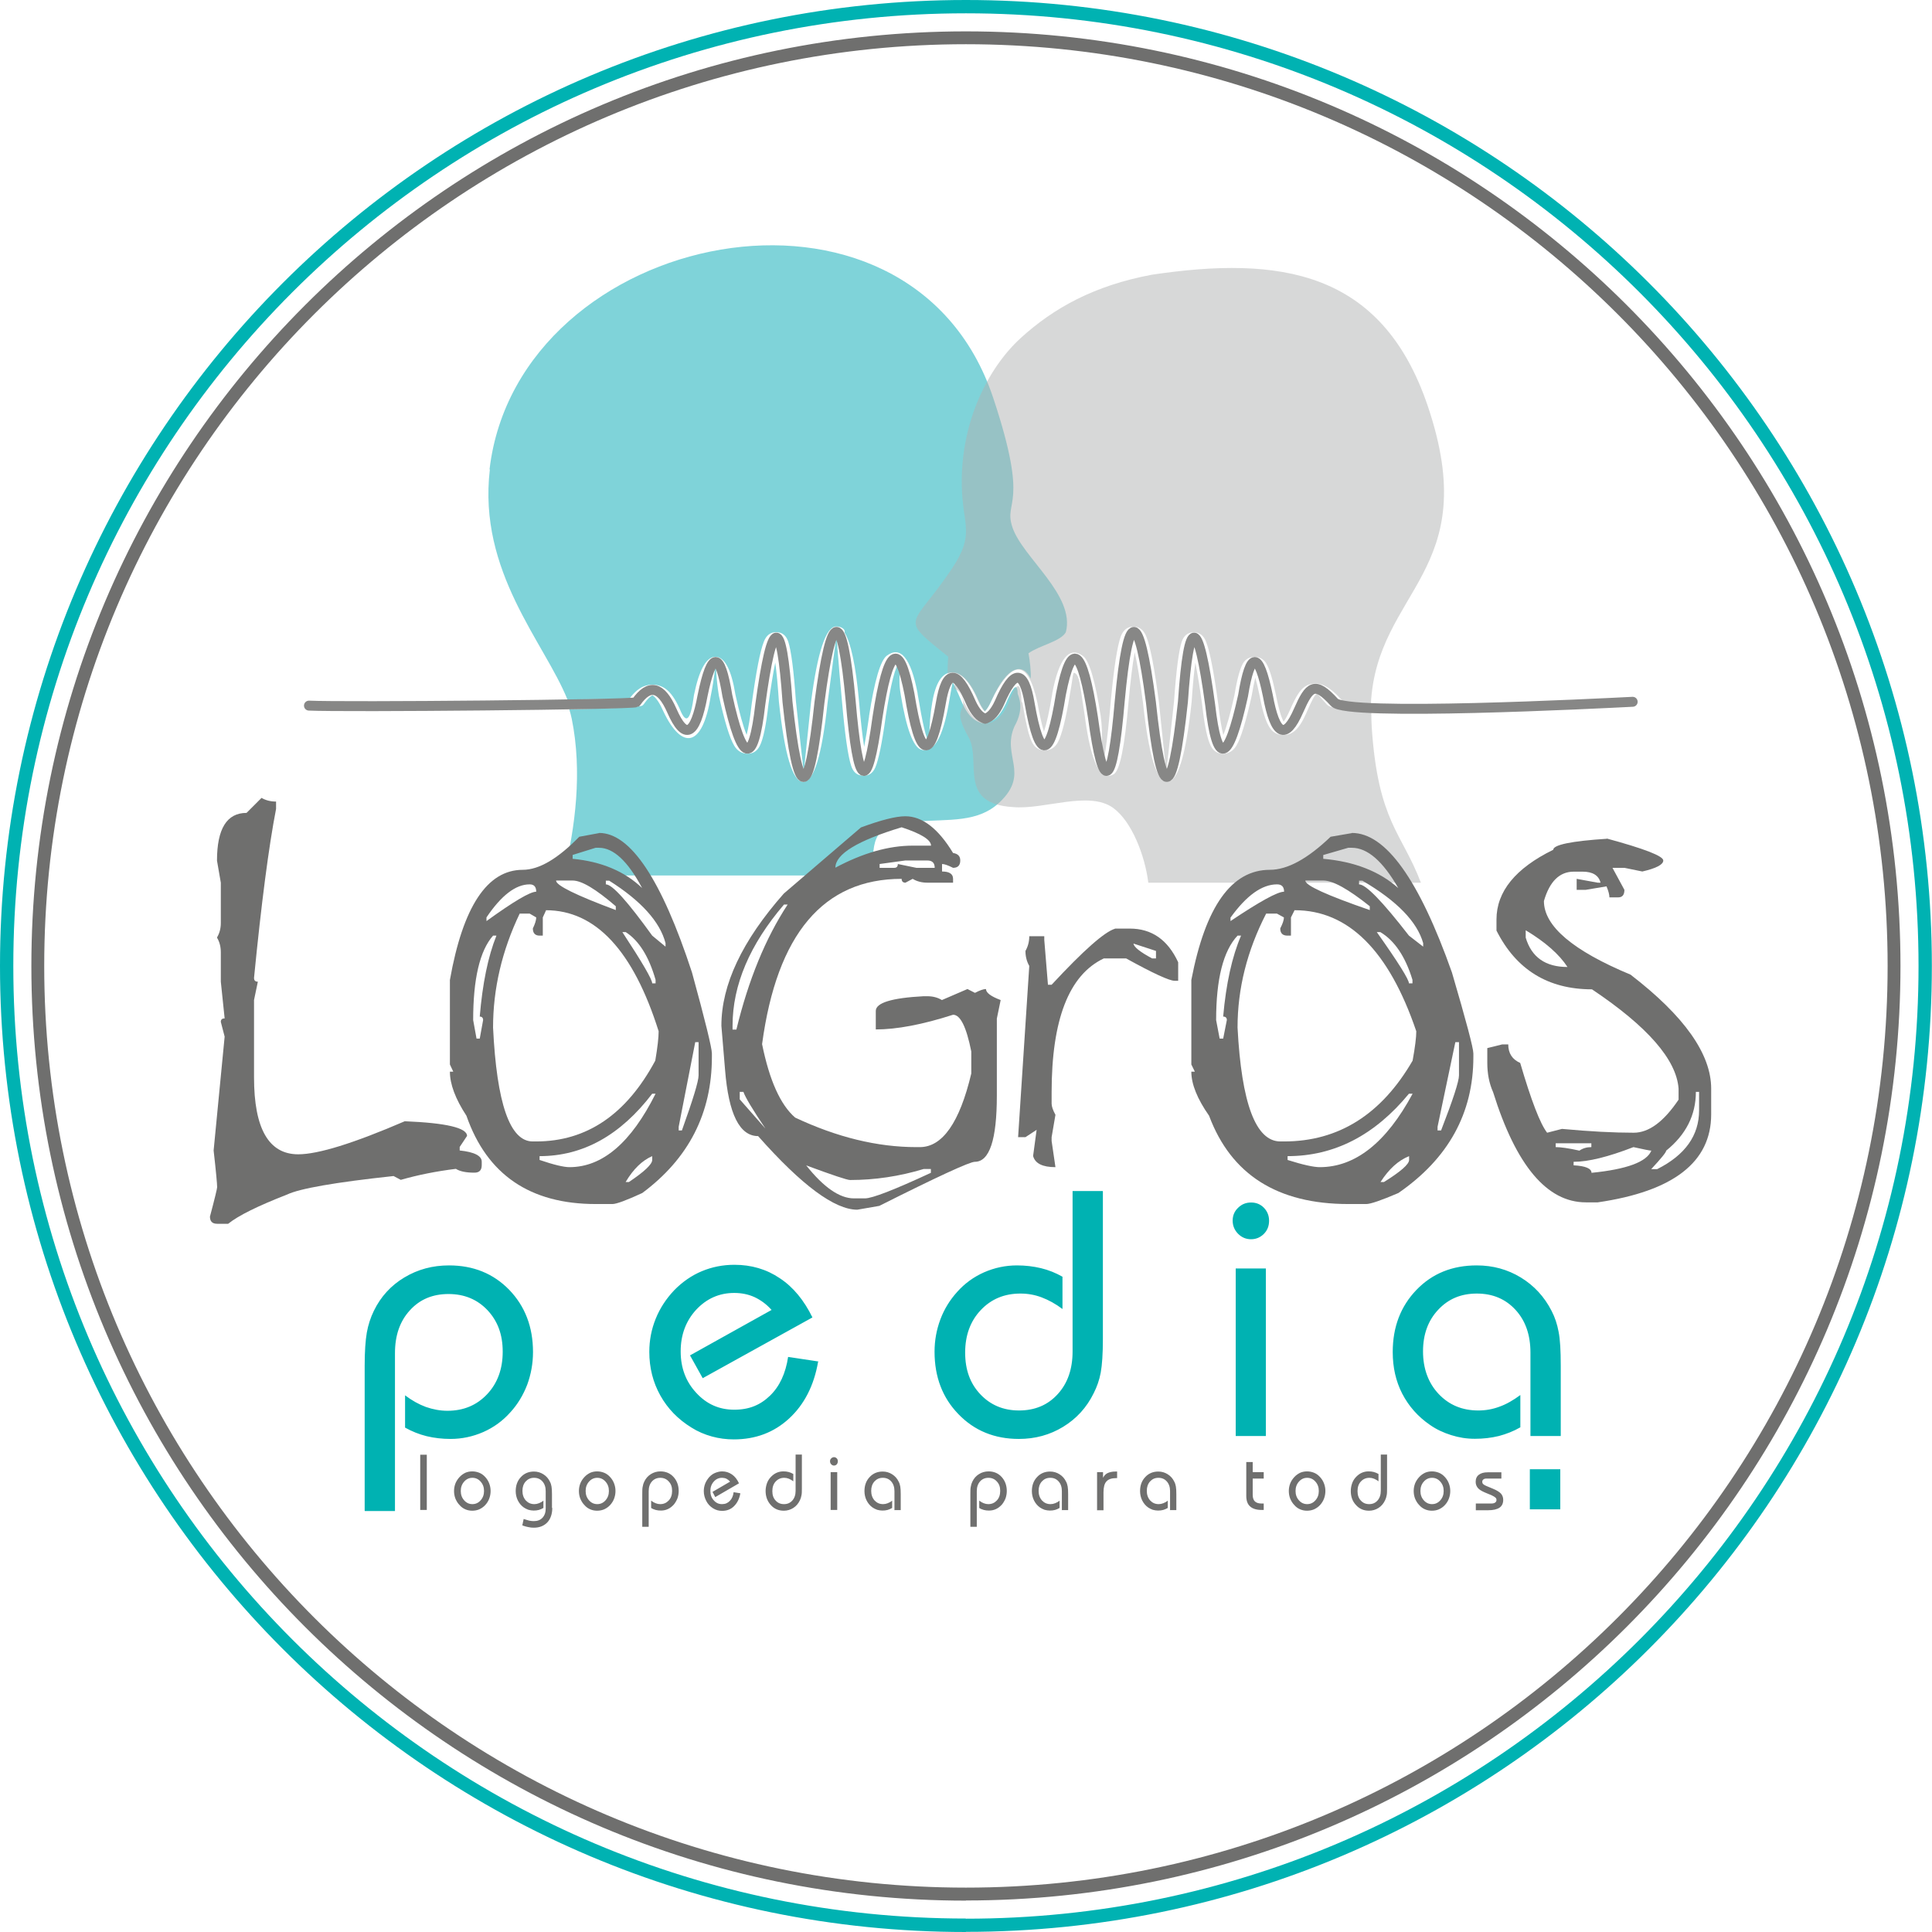
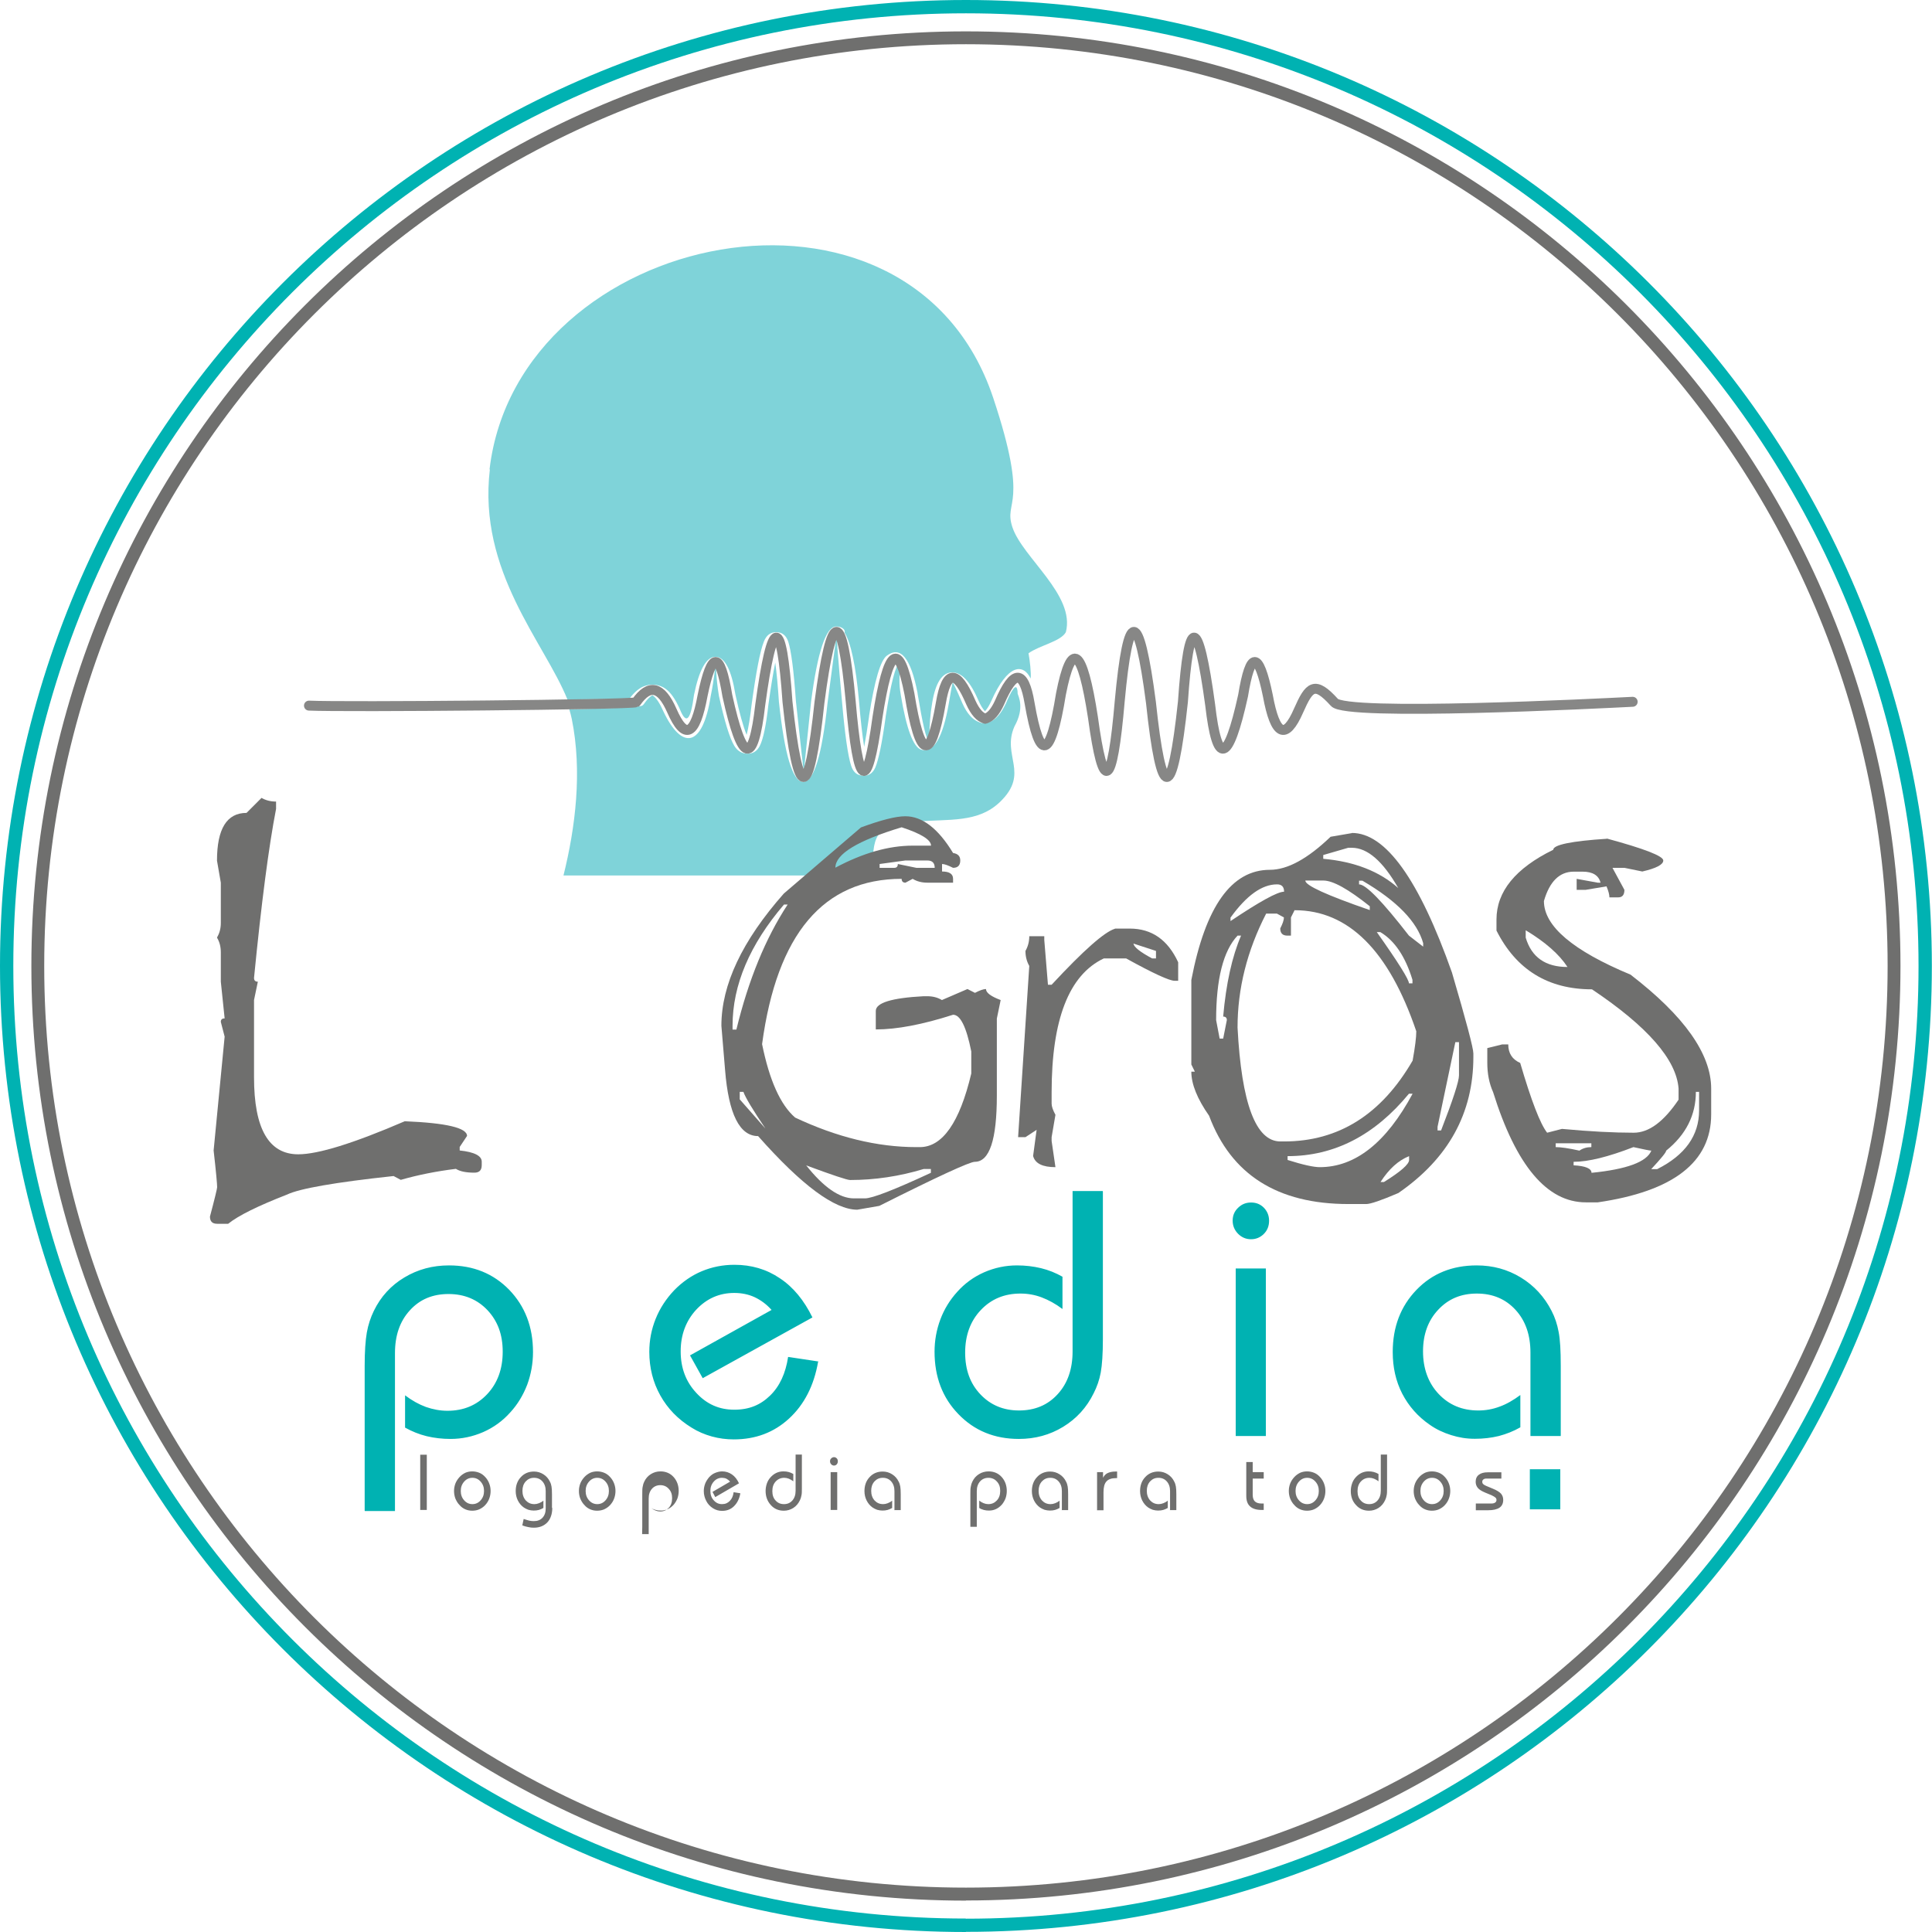
<svg xmlns="http://www.w3.org/2000/svg" id="Capa_1" data-name="Capa 1" viewBox="0 0 126.25 126.25">
  <defs>
    <style> .cls-1 { stroke-width: .65px; } .cls-1, .cls-2, .cls-3, .cls-4, .cls-5, .cls-6 { fill-rule: evenodd; } .cls-1, .cls-4 { fill: none; stroke: #878786; stroke-linecap: round; stroke-linejoin: round; } .cls-2 { fill: #b1b2b3; } .cls-2, .cls-3 { opacity: .5; } .cls-3 { fill: #00a9b4; } .cls-4 { stroke-width: .65px; } .cls-5 { fill: #6f6f6e; } .cls-7, .cls-6 { fill: #00b2b2; } </style>
  </defs>
  <path class="cls-6" d="M23.83,98.71v-9.46c0-.93.05-1.65.14-2.17.09-.51.25-.99.46-1.42.45-.93,1.12-1.66,1.99-2.18.88-.53,1.85-.79,2.92-.79,1.59,0,2.9.53,3.94,1.6,1.03,1.07,1.55,2.42,1.55,4.06,0,.75-.13,1.46-.38,2.14-.26.67-.62,1.28-1.11,1.81-.49.55-1.08.98-1.76,1.28-.69.3-1.4.45-2.14.45-.54,0-1.06-.06-1.56-.18-.49-.12-.96-.31-1.41-.56v-2.11c.45.34.9.59,1.36.76.46.16.93.25,1.41.25,1.05,0,1.91-.36,2.59-1.08.68-.72,1.02-1.65,1.02-2.78s-.33-2-.99-2.71c-.66-.7-1.51-1.06-2.55-1.06s-1.88.35-2.53,1.07c-.65.71-.97,1.64-.97,2.79v10.32h-1.97ZM53.46,88.99c-.27,1.56-.91,2.8-1.9,3.71-.99.91-2.19,1.36-3.61,1.36-.48,0-.96-.06-1.43-.19-.47-.13-.92-.32-1.33-.58-.88-.54-1.56-1.24-2.04-2.1-.48-.86-.72-1.81-.72-2.85,0-.76.14-1.48.42-2.17.28-.69.68-1.3,1.21-1.86.53-.54,1.13-.96,1.8-1.24.67-.28,1.38-.42,2.13-.42,1.11,0,2.1.29,2.97.88.88.58,1.58,1.44,2.13,2.56l-7.17,3.97-.83-1.49,5.33-2.97c-.33-.37-.7-.64-1.1-.83-.41-.19-.86-.28-1.34-.28-.98,0-1.81.37-2.49,1.1-.67.73-1.01,1.64-1.01,2.72s.34,1.98,1.02,2.71c.68.74,1.5,1.1,2.48,1.1s1.71-.31,2.34-.92c.63-.61,1.02-1.46,1.18-2.53l1.99.3h0ZM72.07,77.86v9.62c0,.98-.05,1.72-.14,2.21-.09.49-.25.94-.46,1.35-.46.94-1.13,1.67-2,2.2-.87.53-1.83.79-2.89.79-1.59,0-2.91-.54-3.95-1.62-1.04-1.07-1.56-2.43-1.56-4.08,0-.74.13-1.44.38-2.11.25-.67.62-1.27,1.1-1.8.49-.55,1.08-.98,1.76-1.28.69-.3,1.4-.45,2.15-.45.54,0,1.06.06,1.56.18.5.12.97.31,1.41.56v2.11c-.45-.34-.91-.59-1.36-.76s-.91-.25-1.39-.25c-1.05,0-1.91.36-2.59,1.08-.68.72-1.02,1.65-1.02,2.78s.33,2.02.99,2.72c.66.7,1.5,1.06,2.53,1.06s1.88-.35,2.53-1.07c.65-.71.97-1.64.97-2.79v-10.48h1.97ZM80.75,93.84v-10.95h1.97v10.95h-1.97ZM80.55,79.77c0-.33.11-.61.35-.84.23-.23.51-.35.85-.35s.61.11.84.34c.22.23.34.51.34.85s-.11.63-.34.86c-.23.23-.51.35-.84.35s-.61-.12-.85-.36c-.23-.24-.35-.52-.35-.86h0ZM100.01,93.84v-5.45c0-1.15-.32-2.08-.97-2.79-.65-.71-1.49-1.07-2.53-1.07s-1.87.35-2.53,1.06c-.66.7-.99,1.61-.99,2.72s.34,2.06,1.02,2.78c.68.72,1.54,1.08,2.59,1.08.48,0,.94-.08,1.39-.25.45-.16.9-.42,1.36-.76v2.11c-.45.26-.92.44-1.41.57-.5.12-1.01.18-1.56.18s-1.04-.08-1.55-.24c-.51-.16-.98-.38-1.39-.67-.79-.54-1.39-1.23-1.81-2.04-.42-.82-.62-1.72-.62-2.72,0-1.64.52-2.99,1.55-4.06,1.03-1.07,2.34-1.6,3.94-1.6,1.05,0,2.01.26,2.88.79.87.53,1.54,1.26,2.01,2.18.22.42.37.88.46,1.37.1.5.14,1.23.14,2.22v4.59h-1.97Z" />
  <path class="cls-3" d="M32.01,30.68c-.79,6.68,3.57,11.3,5.07,15.03,2.21-.02,3.81-.04,4.05-.05.29-.39.58-.65.89-.79.25-.11.51-.15.79-.12.25.03.47.11.67.25.34.24.65.68.94,1.33.44,1.1.72.68.93-.92h0s0,0,0,0c.34-1.66.81-2.49,1.4-2.49.6,0,1.04.82,1.31,2.48.26,1.19.5,2.06.73,2.62.12-.46.23-1.13.33-2.01h0c.29-2.11.55-3.47.8-4.09.16-.41.43-.61.8-.61.39,0,.65.21.79.62.19.59.36,1.88.5,3.89.33,3.07.5,4.6.52,4.6,0,0,.15-1.52.47-4.56h0c.42-3.25.97-4.89,1.62-4.92h0c.3-.01.56.13.58.31,0,.03,0,.06-.01.09.41.66.73,2.14.94,4.44h0c.11,1.29.22,2.29.34,3.02.1-.52.21-1.18.32-1.98,0-.01,0-.02,0-.03.36-2.33.75-3.65,1.17-3.95.89-.65,1.56.16,2,2.45v.03c.33,1.99.57,3.01.72,3.06.12.04-.04-.86.24-2.48h0c.22-1.3.65-1.95,1.29-1.96.62-.02,1.2.6,1.74,1.86.13.29.26.51.4.66v.02s.03-.02.03-.02c.14-.15.27-.37.4-.66,1.07-2.41,2.08-2.47,2.57-1.46.04-.36-.05-1.17-.14-1.65.7-.51,2.11-.77,2.44-1.38.63-2.42-2.82-4.86-3.49-6.85-.61-1.82,1.16-1.21-1.26-8.47-5.45-16.31-31.05-11.06-32.91,4.68h0ZM37.31,46.35c2.62-.06,4.52-.14,4.66-.24.05-.03.08-.07.11-.11.21-.3.4-.49.56-.57l.02.02c.23.16.46.51.7,1.06,1.2,2.51,2.55,2.37,3.08-1.01h0c.26-1.27.27-1.91.32-1.91.06,0,.01.63.22,1.89h0c.37,1.67.7,2.75,1,3.25.2.33.47.5.81.52.39.02.68-.15.86-.51.22-.43.41-1.32.56-2.67.16-1.16.31-2.08.45-2.77.09.65.17,1.5.24,2.56h0c.37,3.48.9,5.22,1.58,5.23.7.01,1.23-1.71,1.6-5.18.37-2.87.57-4.3.59-4.3h0s.09,1.41.35,4.21h0c.19,2.18.39,3.58.6,4.22.12.37.33.58.63.63.45.08.76-.09.95-.52.21-.5.44-1.59.67-3.27v-.02c.34-2.19.65-3.39.92-3.59.2-.14-.17.84.07,2.1v.02c.37,2.24.82,3.44,1.34,3.6.81.23,1.41-.77,1.8-3.02h0c.15-.91.24-1.36.25-1.37.03,0,.25.45.64,1.36h0c.15.34.32.61.5.81.22.25.47.4.77.48h0s0,0,0,0h0s0,0,0,0h0s.01,0,.01,0h.01s0,0,0,0h.01s0,0,0,0h.01s.03,0,.04,0h0s.01,0,.01,0h0s.01,0,.01,0h0s.01,0,.01,0h0s.01,0,.01,0h0s.01,0,.01,0h0s.01,0,.01,0h0s.01,0,.01,0h.01s0,0,0,0h.01s0,0,0,0h.01s0,0,0,0h.01s0,0,0,0h.01s0,0,0,0h.01s0,0,0,0h.01s0,0,0,0c.01,0,.03,0,.04,0h.01s0,0,0,0h.01s0,0,0,0h.01s.01,0,.01,0h0s0,0,0,0h0s0,0,0,0h0c.29-.07.55-.23.77-.48.18-.2.34-.47.5-.8h0c.3-.71.75-1.61.77-.64.05.19.47.93-.21,2.14-.85,1.92,1.02,3.04-.94,4.93-1.44,1.39-3.32,1.11-5.53,1.29-2.73.22-2.81.94-2.79,3.52h-20.21c.78-3.14,1.24-6.8.54-10.24-.04-.2-.1-.41-.16-.62h0ZM42.62,45.42s-.01,0,0,0h0ZM50.73,41.98c.08,0,.06,0-.01.01-.05,0-.06-.01.01-.01Z" />
-   <path class="cls-2" d="M74.91,57.68h17.94c-1.23-3.25-2.8-3.98-3.21-10.13-.02-.35-.03-.69-.03-1.01-1.55-.08-2.64-.23-2.89-.49h0c-.46-.5-.63-.73-.64-.73-.16.05-.37.48-.68,1.19-.26.61-.52,1.02-.78,1.24-.29.25-.63.33-1,.25-.02,0-.04,0-.06-.01-.25-.07-.45-.22-.6-.46-.24-.37-.46-1.05-.64-2.03h0c-.1-.49-.2-.9-.29-1.22-.08.32-.16.71-.24,1.2h0c-.37,1.67-.7,2.75-1,3.25-.2.33-.47.5-.81.52-.39.02-.68-.15-.86-.51-.22-.43-.41-1.32-.56-2.67-.16-1.16-.31-2.08-.45-2.77-.09.65-.17,1.5-.24,2.56h0c-.37,3.48-.9,5.22-1.58,5.23-.7.01-1.23-1.71-1.6-5.18-.19-1.44-.37-2.54-.54-3.29-.14.74-.27,1.81-.4,3.21h0c-.25,2.94-.57,4.53-.97,4.76-.85.51-1.48-.72-1.88-3.7v-.02c-.34-2.19-.36-2.67-.63-2.87-.2-.14-.12.13-.36,1.38v.02c-.26,1.58-.52,2.61-.78,3.1-.17.32-.43.5-.76.53-.4.03-.7-.12-.9-.47-.24-.41-.43-1.31-.66-2.63l-.06-.1c-.05-1.44-.34-1.25-.86.14h0c-.15.34-.32.61-.5.81-.22.25-.47.4-.77.48h0s0,0,0,0h0s0,0,0,0h0s-.01,0-.01,0h-.01s0,0,0,0h-.01s0,0,0,0h-.01s-.03,0-.04,0h0s-.01,0-.01,0h0s-.01,0-.01,0h0s-.01,0-.01,0h0s-.01,0-.01,0h0s-.01,0-.01,0h0s-.01,0-.01,0h0s-.01,0-.01,0h-.01s0,0,0,0h-.01s0,0,0,0h-.01s0,0,0,0h-.01s0,0,0,0h-.01s0,0,0,0h-.01s0,0,0,0h-.01s0,0,0,0c-.01,0-.03,0-.04,0h-.01s0,0,0,0h-.01s0,0,0,0h-.01s-.01,0-.01,0h0s0,0,0,0h0s0,0,0,0h0c-.29-.07-.55-.23-.77-.48-.18-.2-.34-.47-.5-.8h0c-.39-.92-.6-1.37-.64-1.37,0,0-.03.14-.08.42.15.04.35,0,.56.62.3.91-.75.52.45,2.61.76,1.59-.73,4.26,2.85,4.48,2.02.19,4.97-1.1,6.56.06,1.22.89,2.07,3.12,2.29,4.88h0ZM89.62,46.01c-1.1-.04-1.82-.12-1.93-.26,0-.01-.02-.02-.03-.03-.83-.91-1.45-1.21-2.13-.98-.51.17-.82.72-1.21,1.6-.16.36-.3.64-.44.82-.18-.34-.34-.92-.5-1.74h0s0,0,0,0c-.22-1.05-.43-1.74-.64-2.08-.18-.28-.44-.42-.77-.41-.34,0-.59.15-.75.43-.19.33-.38,1.02-.55,2.05-.26,1.19-.5,2.06-.73,2.62-.12-.46-.23-1.13-.33-2.01h0c-.29-2.11-.55-3.47-.8-4.09-.16-.41-.43-.61-.8-.61-.39,0-.65.21-.79.62-.19.59-.36,1.88-.5,3.89-.33,3.07-.5,4.6-.52,4.6,0,0-.15-1.52-.47-4.56h0c-.29-2.21-.56-3.64-.83-4.29-.17-.42-.45-.64-.84-.63-.39,0-.66.22-.82.64-.23.64-.45,2.04-.65,4.2h0c-.24,2.77-.45,4.21-.64,4.32-.26.16.26-1.25-.02-3.27,0-.01,0-.02,0-.03-.36-2.33-.75-3.65-1.17-3.95-.89-.65-1.56.16-2,2.45v.03c-.18,1.11-.36,1.93-.54,2.47-.14-.44-.28-1.07-.43-1.89h0c-.61-2.83-1.62-2.92-3.03-.1-.13.29-.26.51-.4.66v.02s-.03-.02-.03-.02c-.14-.15-.27-.37-.4-.66-.54-1.26-1.12-1.88-1.74-1.86-.09,0-.18.02-.27.05,0-.28.01-.64.04-1.1-3.31-2.66-2.38-1.82.25-5.76,1.53-2.29.69-2.8.64-5.41-.08-4.23,1.76-7.74,3.85-9.65,2.15-1.96,4.79-3.43,8.58-4.14,8.29-1.23,15.01-.32,18.02,8.58,3.68,10.88-3.35,11.99-3.72,19.5h0ZM78.04,42s.06-.01-.01-.01c-.08,0-.06,0,.01.01h0ZM74.11,41.63s.07-.02,0-.02c-.07,0-.05,0,0,.02h0ZM68.19,48.36c-.08,0-.04,0,.03,0h-.03Z" />
  <path class="cls-5" d="M17.09,52.14c.28.16.59.24.95.24v.48c-.48,2.47-.96,6.16-1.44,11.04,0,.17.08.25.25.25l-.25,1.2v5.05c0,3.35.96,5.03,2.89,5.03,1.3,0,3.62-.72,6.96-2.16,2.71.11,4.07.43,4.07.96l-.48.72v.23c.96.1,1.44.35,1.44.73v.23c0,.33-.16.49-.48.49-.54,0-.94-.08-1.21-.25-1.29.16-2.49.4-3.6.72l-.47-.25c-3.83.41-6.15.82-6.96,1.21-1.9.74-3.18,1.37-3.85,1.91h-.72c-.32,0-.47-.16-.47-.47.32-1.2.47-1.84.47-1.92,0-.2-.07-1-.23-2.4l.72-7.44-.25-.96c0-.16.08-.23.25-.23l-.25-2.4v-1.92c0-.36-.08-.68-.25-.96.16-.28.25-.59.25-.95v-2.64l-.25-1.44c0-2.08.64-3.12,1.93-3.12l.96-.96Z" />
-   <path class="cls-5" d="M39.15,54.43c2.05,0,4.08,3.04,6.07,9.12.87,3.17,1.3,4.94,1.3,5.29v.23c0,3.68-1.52,6.64-4.55,8.89-1.04.48-1.69.72-1.95.72h-1.09c-4.29,0-7.11-1.92-8.45-5.77-.72-1.1-1.08-2.06-1.08-2.88h.22l-.22-.47v-5.52c.85-4.8,2.44-7.2,4.76-7.2,1.06,0,2.29-.72,3.69-2.16l1.3-.24h0ZM37.42,55.87v.25c1.89.18,3.4.82,4.54,1.91-.93-1.75-1.87-2.63-2.82-2.63h-.22l-1.51.47h0ZM36.34,57.55c0,.31,1.3.95,3.9,1.92v-.25c-1.3-1.12-2.23-1.68-2.82-1.68h-1.09ZM39.59,57.55v.24c.42,0,1.42,1.12,3.03,3.35l.87.72v-.23c-.36-1.39-1.59-2.76-3.68-4.08h-.21ZM31.79,59.95v.24c1.77-1.28,2.85-1.92,3.25-1.92,0-.32-.14-.48-.43-.48-.91,0-1.85.72-2.82,2.16h0ZM35.69,59.47l-.22.48v1.19h-.21c-.29,0-.44-.16-.44-.47.15-.31.22-.55.22-.72l-.43-.25h-.65c-1.16,2.43-1.74,4.91-1.74,7.45.24,4.96,1.1,7.44,2.59,7.44h.22c3.31,0,5.9-1.76,7.79-5.28.15-.88.22-1.52.22-1.92-1.66-5.27-4.12-7.91-7.37-7.91h0ZM40.67,60.91c1.3,1.98,1.95,3.1,1.95,3.35h.22v-.23c-.43-1.51-1.08-2.56-1.95-3.12h-.22ZM32.22,61.14c-.87.99-1.3,2.83-1.3,5.52l.22,1.21h.21l.22-1.21c0-.15-.08-.23-.22-.23.18-2.15.54-3.92,1.09-5.29h-.22ZM45.43,68.11l-1.08,5.52v.24h.21c.72-2.01,1.09-3.21,1.09-3.6v-2.17h-.22ZM42.62,71.47c-2.08,2.72-4.53,4.08-7.36,4.08v.25c.94.32,1.59.47,1.95.47,2.16,0,4.03-1.6,5.63-4.8h-.22ZM40.89,77.24h.21c1.01-.68,1.52-1.16,1.52-1.44v-.25c-.65.28-1.23.84-1.73,1.68Z" />
  <path class="cls-5" d="M59.16,53.34c1.11,0,2.15.8,3.12,2.4.32.05.47.21.47.49,0,.32-.16.48-.47.48-.32-.16-.56-.25-.72-.25v.49c.48,0,.72.16.72.48v.25h-1.68c-.36,0-.68-.08-.96-.25l-.47.25c-.16,0-.25-.08-.25-.25-5.11,0-8.15,3.6-9.12,10.8.48,2.37,1.2,3.97,2.16,4.8,2.72,1.28,5.36,1.93,7.92,1.93h.23c1.47,0,2.6-1.6,3.36-4.81v-1.44c-.32-1.6-.71-2.4-1.19-2.4-1.99.64-3.67.96-5.05.96v-1.21c0-.53,1.04-.85,3.12-.96h.24c.36,0,.68.08.96.25l1.67-.72.49.25c.31-.16.55-.25.72-.25,0,.24.32.48.96.72l-.25,1.21v5.03c0,2.89-.48,4.33-1.44,4.33-.33,0-2.42.96-6.24,2.88l-1.44.25c-1.48,0-3.64-1.6-6.48-4.81-1.21,0-1.93-1.44-2.16-4.33l-.24-2.88c0-2.68,1.36-5.56,4.08-8.64l5.04-4.32c1.33-.49,2.29-.73,2.89-.73h0ZM54.59,56.7c1.8-.96,3.48-1.44,5.05-1.44h1.2c0-.38-.64-.78-1.92-1.2-2.88.87-4.33,1.75-4.33,2.64h0ZM57.48,56.46v.25h.96c.15,0,.23-.08.23-.25l1.21.25h1.2c0-.32-.16-.48-.48-.48h-1.44l-1.68.23h0ZM51.23,59.11c-2.24,2.62-3.36,5.26-3.36,7.92v.25h.25c.79-3.25,1.91-5.98,3.35-8.17h-.23ZM48.34,71.35v.49l1.68,1.91c-.83-1.23-1.31-2.03-1.44-2.4h-.25ZM52.68,76.15c1.14,1.44,2.19,2.16,3.12,2.16h.72c.48,0,1.92-.56,4.31-1.67v-.25h-.47c-1.59.48-3.19.72-4.81.72-.19,0-1.15-.32-2.88-.96Z" />
  <path class="cls-5" d="M72.86,60.68h.97c1.43,0,2.48.73,3.16,2.2v1.21h-.24c-.33,0-1.39-.48-3.16-1.46h-1.46c-2.28,1.08-3.41,4-3.41,8.76v.73c0,.17.08.42.25.73l-.25,1.46v.25l.25,1.71c-.84,0-1.33-.24-1.46-.73l.23-1.71-.73.48h-.48l.73-11.19c-.16-.28-.25-.6-.25-.98.16-.28.25-.6.25-.96h.98v.24l.24,2.93h.24c2.08-2.24,3.46-3.46,4.14-3.66h0ZM74.07,61.66c.02.22.43.55,1.22.97h.25v-.49l-1.47-.48Z" />
  <path class="cls-5" d="M104.98,54.79c2.47.67,3.71,1.15,3.71,1.44,0,.27-.46.51-1.37.72l-1.17-.24h-.78l.78,1.44c0,.32-.13.49-.4.49h-.58c0-.17-.06-.41-.19-.72l-1.37.23h-.58v-.72l1.37.25h.19c-.12-.48-.52-.72-1.17-.72h-.58c-.93,0-1.58.64-1.95,1.92,0,1.64,1.89,3.24,5.66,4.81,3.51,2.7,5.27,5.18,5.27,7.45v1.68c0,3.12-2.47,5.03-7.41,5.75h-.78c-2.54,0-4.56-2.4-6.06-7.2-.26-.58-.38-1.22-.38-1.92v-.96l.97-.24h.4c0,.58.26.98.78,1.21.72,2.45,1.3,3.97,1.76,4.56l.97-.25c1.83.17,3.39.25,4.69.25.99,0,1.96-.72,2.93-2.16v-.72c-.14-1.9-2.03-4.06-5.66-6.49-2.87,0-4.95-1.28-6.24-3.84v-.72c0-1.83,1.24-3.35,3.71-4.56,0-.32,1.17-.57,3.52-.72h0ZM99.7,60.79v.48c.38,1.28,1.29,1.92,2.73,1.92-.54-.83-1.45-1.63-2.73-2.4h0ZM110.82,71.35c0,1.52-.65,2.8-1.94,3.84,0,.11-.33.51-.98,1.21h.39c1.83-.92,2.74-2.2,2.74-3.84v-1.21h-.2ZM101.66,74.71v.25c.32,0,.84.07,1.55.23.23-.16.49-.23.78-.23v-.25h-2.34ZM102.83,75.92v.23c.78.04,1.17.21,1.17.49,2.3-.23,3.61-.71,3.91-1.45-.1,0-.49-.08-1.17-.23-1.65.64-2.95.96-3.9.96Z" />
  <path class="cls-5" d="M88.34,54.43c2.21,0,4.39,3.04,6.54,9.12.93,3.17,1.4,4.94,1.4,5.29v.23c0,3.68-1.64,6.64-4.9,8.89-1.12.48-1.82.72-2.1.72h-1.17c-4.63,0-7.66-1.92-9.1-5.77-.77-1.1-1.16-2.06-1.16-2.88h.23l-.23-.47v-5.52c.92-4.8,2.62-7.2,5.13-7.2,1.15,0,2.47-.72,3.97-2.16l1.4-.24h0ZM86.47,55.87v.25c2.04.18,3.67.82,4.9,1.91-1-1.75-2.01-2.63-3.03-2.63h-.24l-1.62.47h0ZM85.3,57.55c0,.31,1.4.95,4.21,1.92v-.25c-1.4-1.12-2.41-1.68-3.03-1.68h-1.17ZM88.81,57.55v.24c.45,0,1.53,1.12,3.26,3.35l.93.72v-.23c-.39-1.39-1.71-2.76-3.97-4.08h-.23ZM80.41,59.95v.24c1.91-1.28,3.07-1.92,3.5-1.92,0-.32-.15-.48-.46-.48-.98,0-1.99.72-3.03,2.16h0ZM84.6,59.47l-.24.48v1.19h-.23c-.32,0-.47-.16-.47-.47.16-.31.24-.55.24-.72l-.46-.25h-.7c-1.25,2.43-1.87,4.91-1.87,7.45.26,4.96,1.19,7.44,2.8,7.44h.24c3.56,0,6.36-1.76,8.4-5.28.16-.88.24-1.52.24-1.92-1.79-5.27-4.44-7.91-7.94-7.91h0ZM89.97,60.91c1.4,1.98,2.1,3.1,2.1,3.35h.23v-.23c-.46-1.51-1.16-2.56-2.1-3.12h-.24ZM80.87,61.14c-.93.99-1.4,2.83-1.4,5.52l.23,1.21h.23l.24-1.21c0-.15-.08-.23-.24-.23.19-2.15.58-3.92,1.17-5.29h-.23ZM95.1,68.11l-1.16,5.52v.24h.23c.78-2.01,1.17-3.21,1.17-3.6v-2.17h-.23ZM92.07,71.47c-2.24,2.72-4.88,4.08-7.93,4.08v.25c1.01.32,1.71.47,2.1.47,2.32,0,4.35-1.6,6.07-4.8h-.23ZM90.21,77.24h.23c1.09-.68,1.64-1.16,1.64-1.44v-.25c-.7.28-1.32.84-1.86,1.68Z" />
  <g>
    <path class="cls-1" d="M20.19,46.11c2.19.11,21.13-.06,21.38-.22.86-1.23,1.63-1.05,2.33.54.86,1.97,1.53,1.65,2.01-.97.6-2.93,1.14-2.94,1.62,0,.97,4.41,1.69,4.61,2.15.6.79-5.79,1.39-5.86,1.78-.2.7,6.54,1.4,6.55,2.09.04.8-6.12,1.48-6.14,2.04-.08.49,5.7,1.07,6.06,1.75,1.06.7-4.55,1.4-5.06,2.09-1.53.69,4.27,1.38,4.47,2.05.6.37-2.2,1.03-2.22,1.96-.05.28.62.6.98.94,1.06" />
    <path class="cls-4" d="M106.69,45.86c-2.19.11-18.81.96-19.5.03-1.28-1.41-1.63-1.05-2.33.54-.86,1.97-1.53,1.65-2.01-.97-.6-2.93-1.14-2.94-1.62,0-.97,4.41-1.69,4.61-2.15.6-.79-5.79-1.39-5.86-1.78-.2-.7,6.54-1.4,6.55-2.09.04-.8-6.12-1.48-6.14-2.04-.08-.49,5.7-1.07,6.06-1.75,1.06-.7-4.55-1.4-5.06-2.09-1.53-.69,4.27-1.38,4.47-2.05.6-.37-2.2-1.03-2.22-1.96-.05-.28.62-.6.98-.94,1.06" />
  </g>
-   <path class="cls-5" d="M27.46,98.67v-3.61h.43v3.61h-.43ZM30.11,97.43c0,.24.07.44.22.61.15.17.33.25.54.25s.39-.08.54-.25c.15-.17.22-.37.22-.61s-.07-.44-.22-.61c-.15-.17-.33-.25-.54-.25s-.39.08-.54.25c-.15.17-.22.37-.22.61h0ZM29.67,97.43c0-.17.03-.33.09-.49.06-.15.15-.29.27-.42.11-.12.24-.21.38-.28.14-.06.29-.09.45-.09s.31.03.46.09c.15.06.27.15.39.28.11.12.2.26.26.42.06.16.09.32.09.49s-.03.34-.09.5c-.06.16-.15.3-.26.42-.11.12-.24.21-.39.28-.14.06-.3.09-.46.09s-.31-.03-.45-.09c-.14-.06-.27-.15-.38-.28-.12-.12-.2-.26-.27-.42-.06-.16-.09-.32-.09-.5h0ZM36.09,98.53c0,.4-.11.72-.32.95-.22.23-.51.35-.89.35-.11,0-.23-.01-.36-.04-.12-.02-.25-.06-.39-.11l.09-.42c.14.05.27.08.37.11.11.02.2.03.29.03.24,0,.43-.07.57-.22.14-.15.21-.35.21-.61v-1.13c0-.26-.07-.47-.21-.63-.14-.16-.32-.24-.55-.24s-.4.08-.55.24c-.14.16-.21.36-.21.61s.07.46.22.63c.15.16.33.24.56.24.1,0,.2-.02.3-.06.1-.04.2-.09.29-.17v.48c-.1.06-.2.1-.3.13-.11.03-.22.04-.34.04s-.22-.02-.34-.05c-.11-.04-.21-.09-.3-.15-.17-.12-.3-.28-.39-.46-.09-.18-.14-.39-.14-.61,0-.37.11-.68.34-.92.22-.24.51-.36.85-.36.23,0,.43.06.62.18.19.12.33.28.43.49.05.09.08.2.1.31.02.11.03.28.03.5v.9h0ZM38.27,97.43c0,.24.07.44.22.61.15.17.33.25.54.25s.39-.08.54-.25c.15-.17.22-.37.22-.61s-.07-.44-.22-.61c-.15-.17-.33-.25-.54-.25s-.39.08-.54.25c-.15.17-.22.37-.22.61h0ZM37.83,97.43c0-.17.03-.33.09-.49.06-.15.15-.29.27-.42.11-.12.24-.21.38-.28.14-.06.29-.09.45-.09s.31.03.46.09c.15.06.27.15.39.28.11.12.2.26.26.42.06.16.09.32.09.49s-.03.34-.09.5c-.06.16-.15.3-.26.42-.11.12-.24.21-.39.28-.14.06-.3.09-.46.09s-.31-.03-.45-.09c-.14-.06-.27-.15-.38-.28-.12-.12-.2-.26-.27-.42-.06-.16-.09-.32-.09-.5h0ZM41.97,99.77v-2.14c0-.21,0-.37.03-.49.02-.12.05-.22.1-.32.1-.21.24-.37.43-.49.19-.12.4-.18.63-.18.34,0,.63.12.85.36.22.24.34.55.34.92,0,.17-.03.33-.08.48-.06.15-.14.29-.24.41-.11.12-.23.22-.38.29-.15.07-.3.1-.46.1-.12,0-.23-.01-.34-.04-.11-.03-.21-.07-.3-.13v-.48c.1.08.19.13.29.17.1.04.2.06.3.06.23,0,.41-.08.56-.24.15-.16.22-.37.22-.63s-.07-.45-.22-.61c-.14-.16-.33-.24-.55-.24s-.41.08-.55.24c-.14.16-.21.37-.21.63v2.33h-.43ZM48.38,97.58c-.06.35-.2.63-.41.84-.21.21-.47.31-.78.31-.1,0-.21-.01-.31-.04-.1-.03-.2-.07-.29-.13-.19-.12-.34-.28-.44-.48-.1-.19-.16-.41-.16-.64,0-.17.03-.33.09-.49.06-.15.15-.29.26-.42.11-.12.24-.22.39-.28.15-.06.3-.1.46-.1.24,0,.45.07.64.2.19.13.34.32.46.58l-1.55.9-.18-.34,1.15-.67c-.07-.08-.15-.14-.24-.19-.09-.04-.19-.06-.29-.06-.21,0-.39.08-.54.25-.15.17-.22.37-.22.61s.07.45.22.61c.15.17.32.25.54.25s.37-.07.51-.21c.14-.14.22-.33.25-.57l.43.07h0ZM52.4,95.06v2.17c0,.22,0,.39-.03.5-.02.11-.05.21-.1.31-.1.21-.24.38-.43.5-.19.12-.4.18-.62.18-.34,0-.63-.12-.85-.37-.22-.24-.34-.55-.34-.92,0-.17.03-.33.08-.48.05-.15.13-.29.24-.41.11-.12.23-.22.38-.29.15-.07.3-.1.46-.1.12,0,.23.01.34.04.11.03.21.07.31.13v.48c-.1-.08-.2-.13-.29-.17-.1-.04-.2-.06-.3-.06-.23,0-.41.08-.56.24-.15.16-.22.37-.22.63s.07.46.21.61c.14.16.32.24.55.24s.41-.08.55-.24c.14-.16.21-.37.21-.63v-2.37h.43ZM54.28,98.67v-2.47h.43v2.47h-.43ZM54.24,95.49c0-.07.02-.14.08-.19.05-.05.11-.08.18-.08s.13.03.18.08c.05.05.07.12.07.19s-.02.14-.07.2c-.05.05-.11.08-.18.08s-.13-.03-.18-.08c-.05-.05-.08-.12-.08-.19h0ZM58.45,98.67v-1.23c0-.26-.07-.47-.21-.63-.14-.16-.32-.24-.55-.24s-.4.08-.55.24c-.14.16-.21.36-.21.61s.07.46.22.63c.15.16.33.24.56.24.1,0,.2-.02.3-.06.1-.04.2-.09.29-.17v.48c-.1.06-.2.1-.3.13-.11.03-.22.04-.34.04s-.22-.02-.34-.05c-.11-.04-.21-.09-.3-.15-.17-.12-.3-.28-.39-.46-.09-.18-.14-.39-.14-.61,0-.37.11-.68.34-.92.22-.24.51-.36.85-.36.23,0,.43.06.62.18.19.12.33.28.43.49.05.09.08.2.1.31.02.11.03.28.03.5v1.04h-.43ZM63.41,99.77v-2.14c0-.21,0-.37.03-.49.02-.12.05-.22.1-.32.1-.21.24-.37.43-.49.19-.12.4-.18.63-.18.34,0,.63.12.85.36.22.24.34.55.34.92,0,.17-.03.33-.08.48-.06.15-.14.29-.24.41-.11.12-.23.22-.38.29-.15.07-.3.1-.46.1-.12,0-.23-.01-.34-.04-.11-.03-.21-.07-.3-.13v-.48c.1.08.19.13.29.17.1.04.2.06.3.06.23,0,.41-.08.56-.24.15-.16.22-.37.22-.63s-.07-.45-.22-.61c-.14-.16-.33-.24-.55-.24s-.41.08-.55.24c-.14.16-.21.37-.21.63v2.33h-.43ZM69.39,98.67v-1.23c0-.26-.07-.47-.21-.63-.14-.16-.32-.24-.55-.24s-.4.08-.55.24c-.14.16-.21.36-.21.61s.07.46.22.63c.15.16.33.24.56.24.1,0,.2-.02.3-.06.1-.04.2-.09.29-.17v.48c-.1.06-.2.1-.3.13-.11.03-.22.04-.34.04s-.22-.02-.34-.05c-.11-.04-.21-.09-.3-.15-.17-.12-.3-.28-.39-.46-.09-.18-.14-.39-.14-.61,0-.37.11-.68.34-.92.22-.24.51-.36.85-.36.23,0,.43.06.62.18.19.12.33.28.43.49.05.09.08.2.1.31.02.11.03.28.03.5v1.04h-.43ZM71.69,98.67v-2.47h.39v.37c.07-.14.17-.25.3-.31.13-.06.3-.1.51-.1h.11v.43h-.07c-.29,0-.5.07-.63.22-.13.14-.19.38-.19.71v1.17h-.43ZM76.46,98.67v-1.23c0-.26-.07-.47-.21-.63-.14-.16-.32-.24-.55-.24s-.4.08-.55.24c-.14.16-.21.36-.21.61s.07.46.22.63c.15.16.33.24.56.24.1,0,.2-.02.3-.06.1-.04.2-.09.29-.17v.48c-.1.06-.2.1-.3.13-.11.03-.22.04-.34.04s-.22-.02-.34-.05c-.11-.04-.21-.09-.3-.15-.17-.12-.3-.28-.39-.46-.09-.18-.14-.39-.14-.61,0-.37.11-.68.34-.92.22-.24.51-.36.85-.36.23,0,.43.06.62.18.19.12.33.28.43.49.05.09.08.2.1.31.02.11.03.28.03.5v1.04h-.43ZM81.43,95.54h.43v.66h.72v.42h-.72v1.06c0,.2.05.34.14.43.09.09.24.14.44.14h.14v.42h-.14c-.33,0-.59-.08-.75-.23-.17-.15-.25-.38-.25-.69v-2.21h0ZM84.66,97.43c0,.24.07.44.22.61.15.17.33.25.54.25s.39-.08.54-.25c.15-.17.22-.37.22-.61s-.07-.44-.22-.61c-.15-.17-.33-.25-.54-.25s-.39.08-.54.25c-.15.17-.22.37-.22.61h0ZM84.22,97.43c0-.17.03-.33.09-.49.06-.15.15-.29.27-.42.11-.12.24-.21.38-.28.14-.06.29-.09.45-.09s.31.03.46.09c.15.06.27.15.39.28.11.12.2.26.26.42.06.16.09.32.09.49s-.03.34-.09.5c-.06.16-.15.3-.26.42-.11.12-.24.21-.39.28-.14.06-.3.09-.46.09s-.31-.03-.45-.09c-.14-.06-.27-.15-.38-.28-.12-.12-.2-.26-.27-.42-.06-.16-.09-.32-.09-.5h0ZM90.64,95.06v2.17c0,.22,0,.39-.03.5-.02.11-.05.21-.1.31-.1.21-.24.38-.43.5-.19.12-.4.18-.62.18-.34,0-.63-.12-.85-.37-.23-.24-.34-.55-.34-.92,0-.17.03-.33.08-.48.05-.15.13-.29.24-.41.11-.12.23-.22.38-.29.15-.07.3-.1.46-.1.12,0,.23.01.34.04.11.03.21.07.31.13v.48c-.1-.08-.2-.13-.29-.17-.1-.04-.2-.06-.3-.06-.23,0-.41.08-.56.24-.15.16-.22.37-.22.63s.07.46.21.61c.14.16.32.24.55.24s.41-.08.55-.24c.14-.16.21-.37.21-.63v-2.37h.43ZM92.82,97.43c0,.24.07.44.22.61.15.17.33.25.54.25s.39-.08.54-.25c.15-.17.22-.37.22-.61s-.07-.44-.22-.61c-.15-.17-.33-.25-.54-.25s-.39.08-.54.25c-.15.17-.22.37-.22.61h0ZM92.38,97.43c0-.17.03-.33.09-.49.06-.15.15-.29.27-.42.11-.12.24-.21.38-.28.14-.06.29-.09.45-.09s.31.03.46.09c.15.06.27.15.39.28.11.12.2.26.26.42.06.16.09.32.09.49s-.03.34-.09.5c-.06.16-.15.3-.26.42-.11.12-.24.21-.39.28-.14.06-.3.09-.46.09s-.31-.03-.45-.09c-.14-.06-.27-.15-.38-.28-.12-.12-.2-.26-.27-.42-.06-.16-.09-.32-.09-.5h0ZM96.44,98.25h1.02c.1,0,.18-.02.24-.06s.09-.1.09-.17c0-.06-.02-.12-.07-.16-.04-.04-.13-.09-.25-.15l-.41-.17c-.24-.1-.4-.2-.49-.31-.09-.11-.14-.24-.14-.4,0-.2.07-.36.21-.46.14-.11.33-.16.59-.16h.88v.41h-.99c-.08,0-.14.02-.19.06-.05.04-.07.09-.07.16,0,.05.02.1.06.14.04.04.11.08.2.12l.43.18c.27.11.44.22.54.33.09.11.14.24.14.4,0,.23-.08.4-.24.51-.16.11-.41.17-.75.17h-.8v-.42Z" />
+   <path class="cls-5" d="M27.46,98.67v-3.61h.43v3.61h-.43ZM30.11,97.43c0,.24.07.44.22.61.15.17.33.25.54.25s.39-.08.54-.25c.15-.17.22-.37.22-.61s-.07-.44-.22-.61c-.15-.17-.33-.25-.54-.25s-.39.08-.54.25c-.15.17-.22.37-.22.61h0ZM29.67,97.43c0-.17.03-.33.09-.49.06-.15.15-.29.27-.42.11-.12.24-.21.38-.28.14-.06.29-.09.45-.09s.31.03.46.09c.15.06.27.15.39.28.11.12.2.26.26.42.06.16.09.32.09.49s-.03.34-.09.5c-.06.16-.15.3-.26.42-.11.12-.24.21-.39.28-.14.06-.3.09-.46.09s-.31-.03-.45-.09c-.14-.06-.27-.15-.38-.28-.12-.12-.2-.26-.27-.42-.06-.16-.09-.32-.09-.5h0ZM36.09,98.53c0,.4-.11.72-.32.95-.22.23-.51.35-.89.35-.11,0-.23-.01-.36-.04-.12-.02-.25-.06-.39-.11l.09-.42c.14.05.27.08.37.11.11.02.2.03.29.03.24,0,.43-.07.57-.22.14-.15.21-.35.21-.61v-1.13c0-.26-.07-.47-.21-.63-.14-.16-.32-.24-.55-.24s-.4.08-.55.24c-.14.16-.21.36-.21.61s.07.46.22.63c.15.16.33.24.56.24.1,0,.2-.02.3-.06.1-.04.2-.09.29-.17v.48c-.1.06-.2.1-.3.13-.11.03-.22.04-.34.04s-.22-.02-.34-.05c-.11-.04-.21-.09-.3-.15-.17-.12-.3-.28-.39-.46-.09-.18-.14-.39-.14-.61,0-.37.11-.68.34-.92.22-.24.51-.36.85-.36.23,0,.43.06.62.18.19.12.33.28.43.49.05.09.08.2.1.31.02.11.03.28.03.5v.9h0ZM38.27,97.43c0,.24.07.44.22.61.15.17.33.25.54.25s.39-.08.54-.25c.15-.17.22-.37.22-.61s-.07-.44-.22-.61c-.15-.17-.33-.25-.54-.25s-.39.08-.54.25c-.15.17-.22.37-.22.61h0ZM37.83,97.43c0-.17.03-.33.09-.49.06-.15.15-.29.27-.42.11-.12.24-.21.38-.28.14-.06.29-.09.45-.09s.31.03.46.09c.15.06.27.15.39.28.11.12.2.26.26.42.06.16.09.32.09.49s-.03.34-.09.5c-.06.16-.15.3-.26.42-.11.12-.24.21-.39.28-.14.06-.3.09-.46.09s-.31-.03-.45-.09c-.14-.06-.27-.15-.38-.28-.12-.12-.2-.26-.27-.42-.06-.16-.09-.32-.09-.5h0ZM41.97,99.77v-2.14c0-.21,0-.37.03-.49.02-.12.05-.22.1-.32.1-.21.24-.37.43-.49.19-.12.4-.18.63-.18.34,0,.63.12.85.36.22.24.34.55.34.92,0,.17-.03.33-.08.48-.06.15-.14.29-.24.41-.11.12-.23.22-.38.29-.15.07-.3.1-.46.1-.12,0-.23-.01-.34-.04-.11-.03-.21-.07-.3-.13c.1.08.19.13.29.17.1.04.2.06.3.06.23,0,.41-.08.56-.24.15-.16.22-.37.22-.63s-.07-.45-.22-.61c-.14-.16-.33-.24-.55-.24s-.41.08-.55.24c-.14.16-.21.37-.21.63v2.33h-.43ZM48.38,97.58c-.06.35-.2.63-.41.84-.21.21-.47.31-.78.31-.1,0-.21-.01-.31-.04-.1-.03-.2-.07-.29-.13-.19-.12-.34-.28-.44-.48-.1-.19-.16-.41-.16-.64,0-.17.03-.33.09-.49.06-.15.15-.29.26-.42.11-.12.24-.22.39-.28.15-.06.3-.1.46-.1.24,0,.45.07.64.2.19.13.34.32.46.58l-1.55.9-.18-.34,1.15-.67c-.07-.08-.15-.14-.24-.19-.09-.04-.19-.06-.29-.06-.21,0-.39.08-.54.25-.15.17-.22.37-.22.61s.07.45.22.61c.15.17.32.25.54.25s.37-.07.51-.21c.14-.14.22-.33.25-.57l.43.07h0ZM52.4,95.06v2.17c0,.22,0,.39-.03.5-.02.11-.05.21-.1.31-.1.21-.24.38-.43.5-.19.12-.4.18-.62.18-.34,0-.63-.12-.85-.37-.22-.24-.34-.55-.34-.92,0-.17.03-.33.08-.48.05-.15.13-.29.24-.41.11-.12.23-.22.38-.29.15-.07.3-.1.46-.1.12,0,.23.01.34.04.11.03.21.07.31.13v.48c-.1-.08-.2-.13-.29-.17-.1-.04-.2-.06-.3-.06-.23,0-.41.08-.56.24-.15.16-.22.37-.22.63s.07.46.21.61c.14.16.32.24.55.24s.41-.08.55-.24c.14-.16.21-.37.21-.63v-2.37h.43ZM54.28,98.67v-2.47h.43v2.47h-.43ZM54.24,95.49c0-.07.02-.14.08-.19.05-.05.11-.08.18-.08s.13.03.18.08c.05.05.07.12.07.19s-.02.14-.07.2c-.05.05-.11.08-.18.08s-.13-.03-.18-.08c-.05-.05-.08-.12-.08-.19h0ZM58.45,98.67v-1.23c0-.26-.07-.47-.21-.63-.14-.16-.32-.24-.55-.24s-.4.08-.55.24c-.14.16-.21.36-.21.61s.07.46.22.63c.15.16.33.24.56.24.1,0,.2-.02.3-.06.1-.04.2-.09.29-.17v.48c-.1.06-.2.1-.3.13-.11.03-.22.04-.34.04s-.22-.02-.34-.05c-.11-.04-.21-.09-.3-.15-.17-.12-.3-.28-.39-.46-.09-.18-.14-.39-.14-.61,0-.37.11-.68.34-.92.22-.24.51-.36.85-.36.23,0,.43.06.62.18.19.12.33.28.43.49.05.09.08.2.1.31.02.11.03.28.03.5v1.04h-.43ZM63.41,99.77v-2.14c0-.21,0-.37.03-.49.02-.12.05-.22.1-.32.1-.21.24-.37.43-.49.19-.12.4-.18.63-.18.34,0,.63.12.85.36.22.24.34.55.34.92,0,.17-.03.33-.08.48-.06.15-.14.29-.24.41-.11.12-.23.22-.38.29-.15.07-.3.1-.46.1-.12,0-.23-.01-.34-.04-.11-.03-.21-.07-.3-.13v-.48c.1.08.19.13.29.17.1.04.2.06.3.06.23,0,.41-.08.56-.24.15-.16.22-.37.22-.63s-.07-.45-.22-.61c-.14-.16-.33-.24-.55-.24s-.41.08-.55.24c-.14.16-.21.37-.21.63v2.33h-.43ZM69.39,98.67v-1.23c0-.26-.07-.47-.21-.63-.14-.16-.32-.24-.55-.24s-.4.08-.55.24c-.14.16-.21.36-.21.61s.07.46.22.63c.15.16.33.24.56.24.1,0,.2-.02.3-.06.1-.04.2-.09.29-.17v.48c-.1.06-.2.1-.3.13-.11.03-.22.04-.34.04s-.22-.02-.34-.05c-.11-.04-.21-.09-.3-.15-.17-.12-.3-.28-.39-.46-.09-.18-.14-.39-.14-.61,0-.37.11-.68.34-.92.22-.24.51-.36.85-.36.23,0,.43.06.62.18.19.12.33.28.43.49.05.09.08.2.1.31.02.11.03.28.03.5v1.04h-.43ZM71.69,98.67v-2.47h.39v.37c.07-.14.17-.25.3-.31.13-.06.3-.1.51-.1h.11v.43h-.07c-.29,0-.5.07-.63.22-.13.14-.19.38-.19.71v1.17h-.43ZM76.46,98.67v-1.23c0-.26-.07-.47-.21-.63-.14-.16-.32-.24-.55-.24s-.4.08-.55.24c-.14.16-.21.36-.21.61s.07.46.22.63c.15.16.33.24.56.24.1,0,.2-.02.3-.06.1-.04.2-.09.29-.17v.48c-.1.06-.2.1-.3.13-.11.03-.22.04-.34.04s-.22-.02-.34-.05c-.11-.04-.21-.09-.3-.15-.17-.12-.3-.28-.39-.46-.09-.18-.14-.39-.14-.61,0-.37.11-.68.34-.92.22-.24.51-.36.85-.36.23,0,.43.06.62.18.19.12.33.28.43.49.05.09.08.2.1.31.02.11.03.28.03.5v1.04h-.43ZM81.43,95.54h.43v.66h.72v.42h-.72v1.06c0,.2.05.34.14.43.09.09.24.14.44.14h.14v.42h-.14c-.33,0-.59-.08-.75-.23-.17-.15-.25-.38-.25-.69v-2.21h0ZM84.66,97.43c0,.24.07.44.22.61.15.17.33.25.54.25s.39-.08.54-.25c.15-.17.22-.37.22-.61s-.07-.44-.22-.61c-.15-.17-.33-.25-.54-.25s-.39.08-.54.25c-.15.17-.22.37-.22.61h0ZM84.22,97.43c0-.17.03-.33.09-.49.06-.15.15-.29.27-.42.11-.12.24-.21.38-.28.14-.06.29-.09.45-.09s.31.03.46.09c.15.06.27.15.39.28.11.12.2.26.26.42.06.16.09.32.09.49s-.03.34-.09.5c-.06.16-.15.3-.26.42-.11.12-.24.21-.39.28-.14.06-.3.09-.46.09s-.31-.03-.45-.09c-.14-.06-.27-.15-.38-.28-.12-.12-.2-.26-.27-.42-.06-.16-.09-.32-.09-.5h0ZM90.64,95.06v2.17c0,.22,0,.39-.03.5-.02.11-.05.21-.1.31-.1.21-.24.38-.43.5-.19.12-.4.18-.62.18-.34,0-.63-.12-.85-.37-.23-.24-.34-.55-.34-.92,0-.17.03-.33.08-.48.05-.15.13-.29.24-.41.11-.12.23-.22.38-.29.15-.07.3-.1.46-.1.12,0,.23.01.34.04.11.03.21.07.31.13v.48c-.1-.08-.2-.13-.29-.17-.1-.04-.2-.06-.3-.06-.23,0-.41.08-.56.24-.15.16-.22.37-.22.63s.07.46.21.61c.14.16.32.24.55.24s.41-.08.55-.24c.14-.16.21-.37.21-.63v-2.37h.43ZM92.82,97.43c0,.24.07.44.22.61.15.17.33.25.54.25s.39-.08.54-.25c.15-.17.22-.37.22-.61s-.07-.44-.22-.61c-.15-.17-.33-.25-.54-.25s-.39.08-.54.25c-.15.17-.22.37-.22.61h0ZM92.38,97.43c0-.17.03-.33.09-.49.06-.15.15-.29.27-.42.11-.12.24-.21.38-.28.14-.06.29-.09.45-.09s.31.03.46.09c.15.06.27.15.39.28.11.12.2.26.26.42.06.16.09.32.09.49s-.03.34-.09.5c-.06.16-.15.3-.26.42-.11.12-.24.21-.39.28-.14.06-.3.09-.46.09s-.31-.03-.45-.09c-.14-.06-.27-.15-.38-.28-.12-.12-.2-.26-.27-.42-.06-.16-.09-.32-.09-.5h0ZM96.44,98.25h1.02c.1,0,.18-.02.24-.06s.09-.1.09-.17c0-.06-.02-.12-.07-.16-.04-.04-.13-.09-.25-.15l-.41-.17c-.24-.1-.4-.2-.49-.31-.09-.11-.14-.24-.14-.4,0-.2.07-.36.21-.46.14-.11.33-.16.59-.16h.88v.41h-.99c-.08,0-.14.02-.19.06-.05.04-.07.09-.07.16,0,.05.02.1.06.14.04.04.11.08.2.12l.43.18c.27.11.44.22.54.33.09.11.14.24.14.4,0,.23-.08.4-.24.51-.16.11-.41.17-.75.17h-.8v-.42Z" />
  <rect class="cls-7" x="99.97" y="96.01" width="1.99" height="2.62" />
  <path class="cls-6" d="M63.12,126.25C28.26,126.25,0,97.99,0,63.12S28.26,0,63.12,0s63.12,28.26,63.12,63.12-28.26,63.12-63.12,63.12h0ZM63.12,125.38c34.38,0,62.25-27.87,62.25-62.25S97.51.87,63.12.87.87,28.74.87,63.12s27.87,62.25,62.25,62.25Z" />
  <path class="cls-5" d="M63.12,124.2c-33.73,0-61.07-27.34-61.07-61.07S29.39,2.05,63.12,2.05s61.07,27.34,61.07,61.07-27.34,61.07-61.07,61.07h0ZM63.12,123.35c33.26,0,60.23-26.97,60.23-60.23S96.39,2.89,63.12,2.89,2.89,29.86,2.89,63.12s26.97,60.23,60.23,60.23Z" />
</svg>